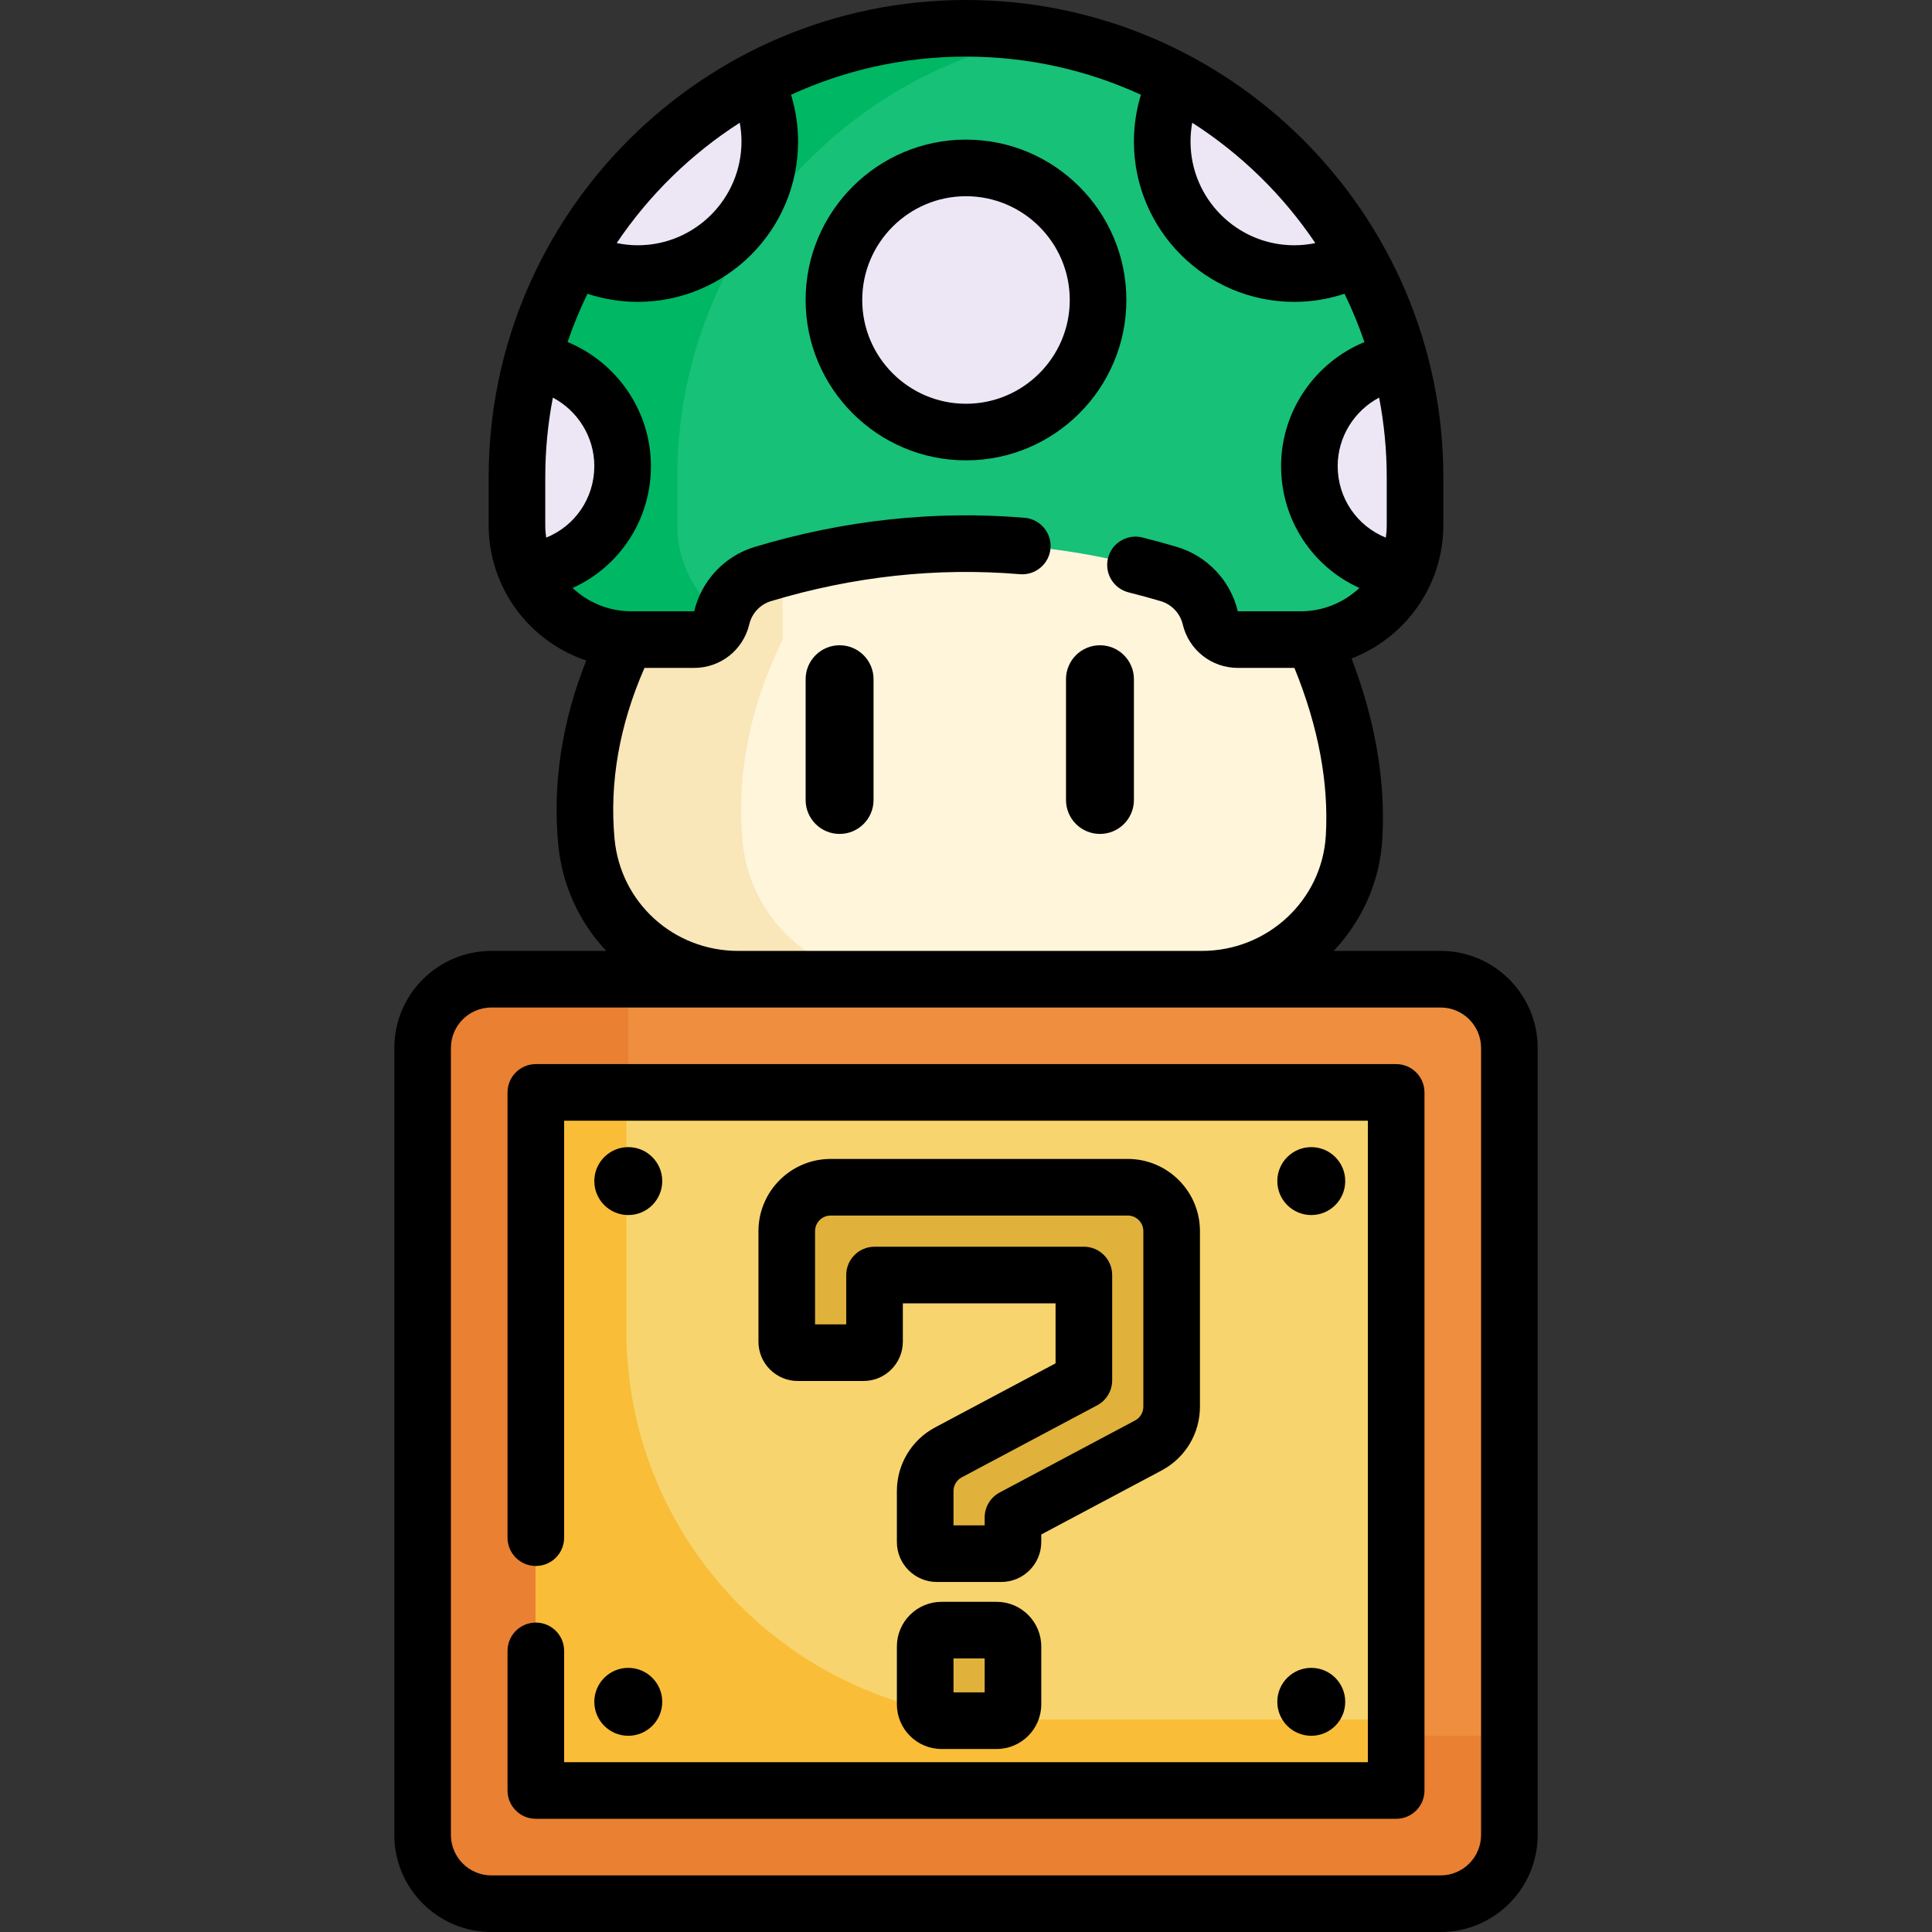
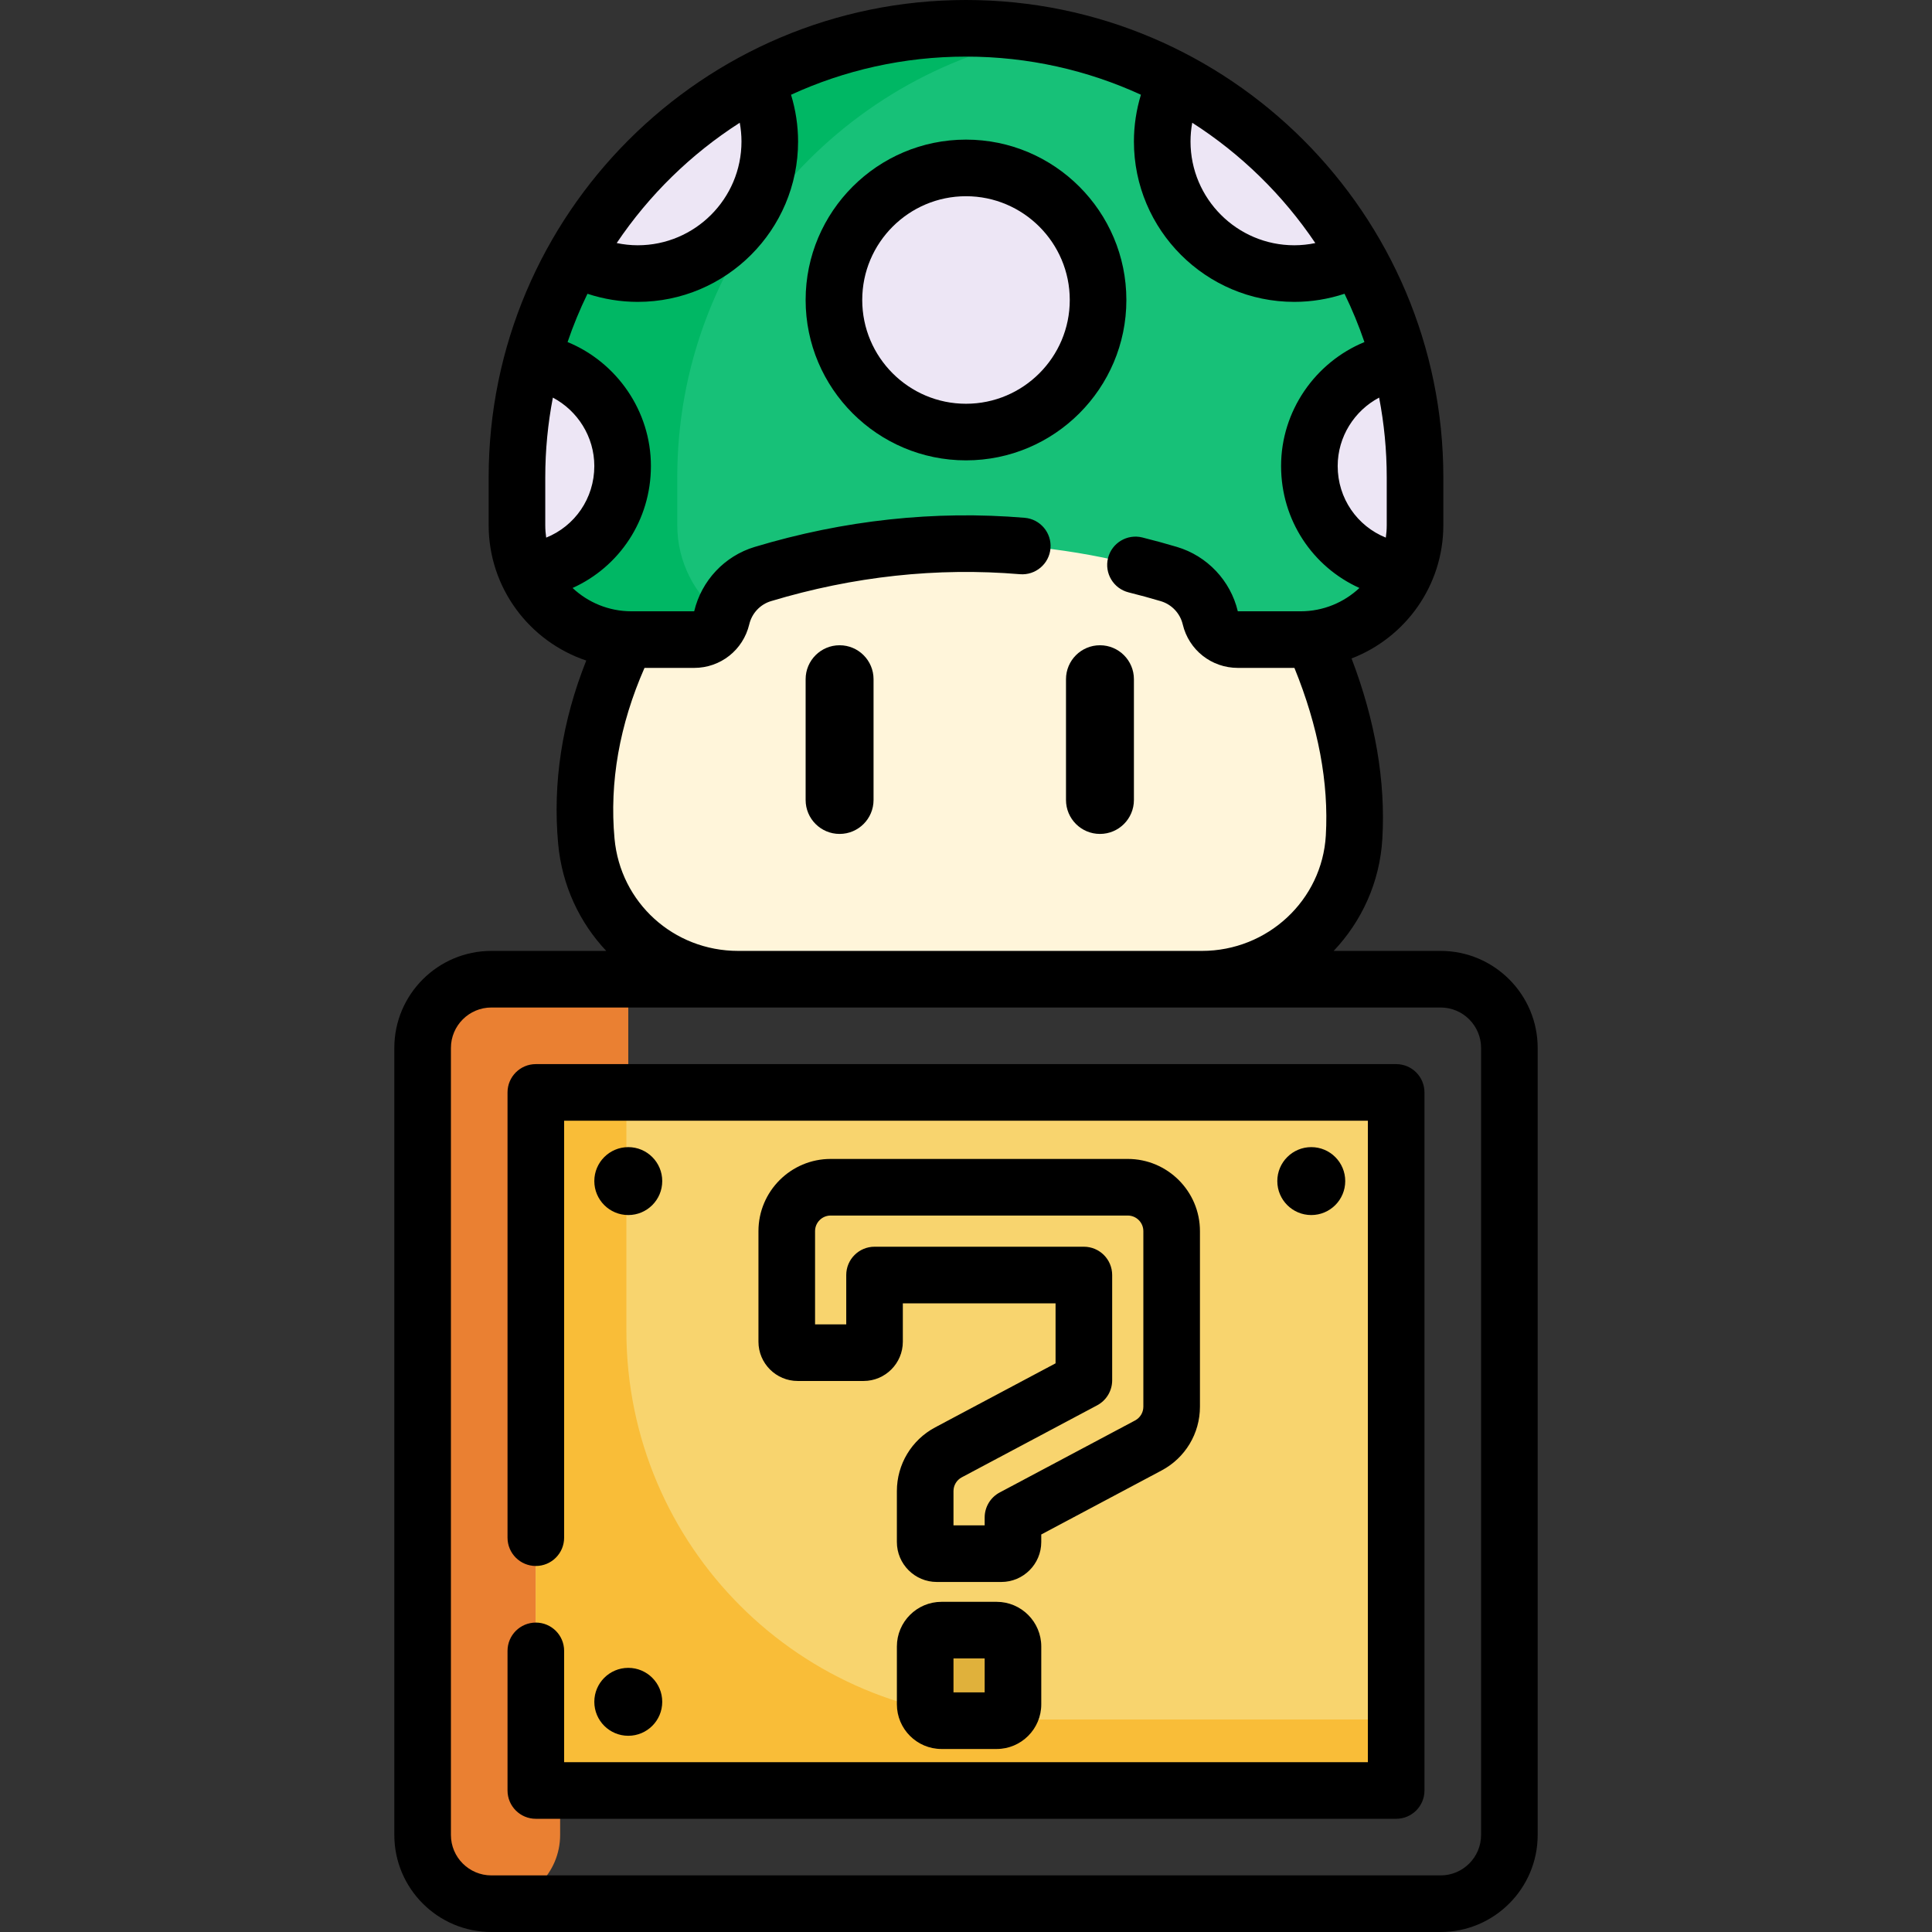
<svg xmlns="http://www.w3.org/2000/svg" id="Capa_1" x="0px" y="0px" viewBox="0 0 512 512" style="enable-background:new 0 0 512 512;" xml:space="preserve">
  <rect x="0" y="0" width="512" height="512" fill="#333333" stroke="none" />
-   <path style="fill:#EE8E3E;" d="M400,277.72v208.56c0,10.06-8.16,18.22-18.22,18.22H130.22c-10.06,0-18.22-8.16-18.22-18.22V277.72  c0-10.06,8.16-18.22,18.22-18.22h251.56C391.84,259.5,400,267.66,400,277.72z" />
-   <path style="fill:#EA8032;" d="M184.72,460c-10.06,0-18.22-8.16-18.22-18.22V259.5h-36.28c-10.06,0-18.22,8.16-18.22,18.22v208.56  c0,10.06,8.16,18.22,18.22,18.22h251.56c10.06,0,18.22-8.16,18.22-18.22V460H184.72z" />
+   <path style="fill:#EA8032;" d="M184.72,460c-10.06,0-18.22-8.16-18.22-18.22V259.5h-36.28c-10.06,0-18.22,8.16-18.22,18.22v208.56  c0,10.06,8.16,18.22,18.22,18.22c10.06,0,18.22-8.16,18.22-18.22V460H184.72z" />
  <path style="fill:#F8D46E;" d="M370,294.253v175.495c0,2.625-2.128,4.753-4.753,4.753H146.753c-2.625,0-4.753-2.128-4.753-4.753  V294.253c0-2.625,2.128-4.753,4.753-4.753h218.495C367.872,289.5,370,291.628,370,294.253z" />
  <path style="fill:#F9BD38;" d="M268.965,455.685C212.099,455.685,166,409.586,166,352.72V289.5h-19.247  c-2.625,0-4.753,2.128-4.753,4.753v175.495c0,2.625,2.128,4.752,4.752,4.752h218.495c2.625,0,4.753-2.128,4.753-4.753v-14.062  H268.965z" />
  <g>
-     <path style="fill:#E0B13B;" d="M310.5,326.26v46.53c0,4.3-2.37,8.25-6.17,10.27l-35.88,19.09v6.5c0,1.7-1.38,3.09-3.09,3.09h-17.09   c-1.7,0-3.09-1.39-3.09-3.09v-13.49c0-4.3,2.38-8.25,6.17-10.27l35.89-19.09v-27.91h-55.48v17.67c0,1.61-1.3,2.91-2.91,2.91h-17.44   c-1.61,0-2.91-1.3-2.91-2.91v-29.3c0-6.42,5.21-11.63,11.63-11.63h78.74C305.29,314.63,310.5,319.84,310.5,326.26z" />
    <path style="fill:#E0B13B;" d="M268.45,436.33v15.34c0,2.39-1.94,4.33-4.34,4.33h-14.59c-2.4,0-4.34-1.94-4.34-4.33v-15.34   c0-2.39,1.94-4.33,4.34-4.33h14.59C266.51,432,268.45,433.94,268.45,436.33z" />
  </g>
  <path style="fill:#FFF5DA;" d="M348,169.5l-0.02-0.19c0,0-0.626-35.477-0.626-36.938s-181.354,0-181.354,0v37.098v0.03  c-8.7,17.8-12.24,35.6-10.62,53.41c1.9,20.75,19.41,36.59,40.25,36.59h122.89c21.25,0,39.1-16.43,40.33-37.65  C359.81,205.27,356.2,187.82,348,169.5z" />
-   <path style="fill:#F9E6B9;" d="M196.775,222.91c-1.62-17.81,1.92-35.61,10.62-53.41v-0.03v-37.098H166v37.098v0.03  c-8.7,17.8-12.24,35.6-10.62,53.41c1.9,20.75,19.41,36.59,40.25,36.59h41.395C216.185,259.5,198.675,243.66,196.775,222.91z" />
  <path style="fill:#17C178;" d="M375,126.5v12.66c0,15.64-11.82,28.51-27.02,30.15c-1.09,0.13-2.2,0.19-3.32,0.19h-16.63  c-1.73,0-3.36-0.6-4.65-1.62c-1.28-1.02-2.24-2.46-2.64-4.14c-1.32-5.55-5.51-9.98-10.97-11.61c-37.23-11.11-73.02-10.42-107.62,0  c-5.43,1.63-9.57,6.06-10.88,11.58l-0.01,0.03c-0.8,3.37-3.82,5.76-7.29,5.76h-16.63c-0.45,0-0.9-0.01-1.34-0.03  c-16.14-0.7-29-14-29-30.31V126.5c0-65.72,53.28-119,119-119S375,60.78,375,126.5z" />
  <path style="fill:#00B764;" d="M179.481,139.16V126.5c0-58.47,42.174-107.091,97.76-117.107C270.348,8.15,263.25,7.5,256,7.5  c-65.72,0-119,53.28-119,119v12.66c0,16.31,12.86,29.61,29,30.31c0.44,0.021,0.89,0.03,1.34,0.03h16.63c3.47,0,6.49-2.39,7.29-5.76  l0.01-0.03c0.036-0.152,0.083-0.301,0.123-0.451C184.153,157.715,179.481,148.986,179.481,139.16z" />
  <g>
    <path style="fill:#EDE6F5;" d="M375,126.5v12.66c0,4.35-0.92,8.48-2.57,12.22c-11.35-1.03-20.73-8.83-24.09-19.33   c-0.87-2.69-1.34-5.57-1.34-8.55c0-14.1,10.43-25.76,23.99-27.71C373.61,105.59,375,115.88,375,126.5z" />
    <path style="fill:#EDE6F5;" d="M359.77,68.23c-4.98,2.72-10.69,4.27-16.77,4.27c-19.33,0-35-15.67-35-35   c0-5.79,1.42-11.25,3.91-16.07C331.99,32.13,348.64,48.43,359.77,68.23z" />
    <circle style="fill:#EDE6F5;" cx="256" cy="79.5" r="35" />
    <path style="fill:#EDE6F5;" d="M200.09,21.43c2.49,4.82,3.91,10.28,3.91,16.07c0,19.33-15.67,35-35,35   c-6.08,0-11.79-1.55-16.77-4.27C163.36,48.43,180.01,32.13,200.09,21.43z" />
    <path style="fill:#EDE6F5;" d="M165,123.5c0,2.84-0.42,5.58-1.21,8.16c-3.25,10.7-12.73,18.67-24.22,19.72   c-1.65-3.74-2.57-7.87-2.57-12.22V126.5c0-10.62,1.39-20.91,4.01-30.71C154.57,97.74,165,109.4,165,123.5z" />
  </g>
  <path d="M381.782,252h-28.348c7.437-7.845,12.232-18.202,12.901-29.71c0.887-15.244-1.863-31.287-8.158-47.794  c14.207-5.453,24.323-19.229,24.323-35.332V126.5C382.5,56.748,325.752,0,256,0S129.5,56.748,129.5,126.5v12.664  c0,16.679,10.853,30.862,25.864,35.883c-6.407,16.107-8.923,32.395-7.449,48.54c1.01,11.064,5.676,20.905,12.747,28.413h-30.444  c-14.181,0-25.718,11.537-25.718,25.718v208.564c0,14.181,11.537,25.718,25.718,25.718h251.564  c14.181,0,25.718-11.537,25.718-25.718V277.718C407.5,263.537,395.963,252,381.782,252z M367.5,126.5v12.664  c0,1.125-0.085,2.229-0.243,3.311c-7.562-3.042-12.757-10.384-12.757-18.975c0-7.75,4.423-14.666,10.982-18.132  C366.801,112.213,367.5,119.276,367.5,126.5z M348.574,64.419C346.746,64.797,344.878,65,343,65c-15.163,0-27.5-12.337-27.5-27.5  c0-1.688,0.157-3.347,0.456-4.971C328.89,40.81,340.009,51.688,348.574,64.419z M196.044,32.529  c0.297,1.625,0.456,3.283,0.456,4.971c0,15.163-12.336,27.5-27.5,27.5c-1.878,0-3.744-0.207-5.57-0.587  C171.995,51.684,183.112,40.809,196.044,32.529z M144.743,142.478c-0.158-1.082-0.243-2.188-0.243-3.313V126.5  c0-7.224,0.699-14.287,2.017-21.131c6.558,3.469,10.983,10.381,10.983,18.131C157.5,132.091,152.305,139.436,144.743,142.478z   M162.853,222.224c-1.364-14.943,1.317-30.135,7.946-45.224h13.169c6.979,0,12.979-4.741,14.6-11.561  c0.694-2.922,2.896-5.271,5.745-6.128c21.854-6.58,44.05-8.983,65.977-7.141c4.124,0.34,7.755-2.718,8.102-6.846  s-2.718-7.755-6.846-8.102c-23.81-2-47.889,0.599-71.558,7.725c-7.95,2.394-14.086,8.916-16.019,17.052h-16.632  c-6.026,0-11.51-2.35-15.595-6.177c12.373-5.583,20.759-17.956,20.759-32.323c0-14.593-9.057-27.492-22.087-32.851  c1.496-4.394,3.261-8.665,5.272-12.794C159.965,79.264,164.467,80,169,80c23.435,0,42.5-19.065,42.5-42.5  c0-4.197-0.645-8.383-1.867-12.391C223.76,18.623,239.464,15,256,15c16.531,0,32.231,3.621,46.355,10.104  c-1.221,4.008-1.855,8.198-1.855,12.396c0,23.435,19.065,42.5,42.5,42.5c4.533,0,9.034-0.739,13.313-2.149  c2.012,4.132,3.778,8.404,5.275,12.801C348.557,96.009,339.5,108.907,339.5,123.5c0,14.368,8.389,26.738,20.763,32.32  c-4.086,3.829-9.571,6.18-15.599,6.18l-16.631,0.001c-1.933-8.131-8.109-14.667-16.118-17.056c-2.965-0.886-5.968-1.706-9.18-2.509  c-4.012-1.001-8.09,1.438-9.095,5.458c-1.004,4.019,1.439,8.09,5.458,9.095c2.99,0.747,5.778,1.509,8.527,2.33  c2.89,0.861,5.117,3.218,5.813,6.151c1.614,6.788,7.615,11.529,14.593,11.529h15.004c6.329,15.532,9.136,30.456,8.324,44.42  C350.364,238.567,335.938,252,318.52,252H195.63C178.494,252,164.403,239.199,162.853,222.224z M392.5,486.282  c0,5.91-4.808,10.718-10.718,10.718H130.218c-5.91,0-10.718-4.808-10.718-10.718V277.718c0-5.91,4.808-10.718,10.718-10.718h251.564  c5.91,0,10.718,4.808,10.718,10.718L392.5,486.282L392.5,486.282z" />
  <path d="M370,282H142c-4.142,0-7.5,3.357-7.5,7.5v118c0,4.143,3.358,7.5,7.5,7.5s7.5-3.357,7.5-7.5V297h213v170h-213v-29.5  c0-4.143-3.358-7.5-7.5-7.5s-7.5,3.357-7.5,7.5v37c0,4.143,3.358,7.5,7.5,7.5h228c4.143,0,7.5-3.357,7.5-7.5v-185  C377.5,285.357,374.143,282,370,282z" />
  <circle cx="347.5" cy="313" r="9" />
  <circle cx="166.5" cy="313" r="9" />
-   <circle cx="347.5" cy="451" r="9" />
  <circle cx="166.5" cy="451" r="9" />
  <path d="M275.947,406.651l31.905-16.971c6.259-3.33,10.147-9.802,10.147-16.892v-46.526c0-10.549-8.582-19.131-19.132-19.131H220.13  c-10.549,0-19.131,8.582-19.131,19.131v29.302c0,5.739,4.669,10.409,10.409,10.409h17.445c5.74,0,10.409-4.67,10.409-10.409v-10.17  h40.474v15.901l-31.906,16.972c-6.259,3.329-10.147,9.802-10.147,16.891v13.492c0,5.838,4.749,10.587,10.587,10.587h17.089  c5.838,0,10.587-4.749,10.587-10.587v-1.999H275.947z M264.925,395.524c-2.447,1.302-3.978,3.849-3.978,6.621v2.092h-8.263v-9.079  c0-1.531,0.84-2.929,2.191-3.648l35.884-19.087c2.447-1.302,3.978-3.849,3.978-6.621v-27.907c0-4.143-3.357-7.5-7.5-7.5h-55.474  c-4.142,0-7.5,3.357-7.5,7.5v13.079H216v-24.711c0-2.277,1.854-4.131,4.131-4.131h78.737c2.278,0,4.132,1.854,4.132,4.131v46.526  c0,1.531-0.84,2.929-2.192,3.648L264.925,395.524z" />
  <path d="M264.113,424.5h-14.595c-6.525,0-11.834,5.309-11.834,11.834v15.332c0,6.525,5.309,11.834,11.834,11.834h14.595  c6.525,0,11.834-5.309,11.834-11.834v-15.332C275.947,429.809,270.639,424.5,264.113,424.5z M260.947,448.5h-8.263v-9h8.263V448.5z" />
  <path d="M222.5,171c-4.971,0-9,4.029-9,9v32c0,4.971,4.029,9,9,9c4.971,0,9-4.029,9-9v-32C231.5,175.029,227.471,171,222.5,171z" />
  <path d="M291.5,171c-4.971,0-9,4.029-9,9v32c0,4.971,4.029,9,9,9s9-4.029,9-9v-32C300.5,175.029,296.471,171,291.5,171z" />
  <path d="M298.5,79.5c0-23.435-19.065-42.5-42.5-42.5s-42.5,19.065-42.5,42.5S232.565,122,256,122S298.5,102.935,298.5,79.5z   M256,107c-15.164,0-27.5-12.337-27.5-27.5S240.836,52,256,52c15.163,0,27.5,12.337,27.5,27.5S271.163,107,256,107z" />
  <g>
</g>
  <g>
</g>
  <g>
</g>
  <g>
</g>
  <g>
</g>
  <g>
</g>
  <g>
</g>
  <g>
</g>
  <g>
</g>
  <g>
</g>
  <g>
</g>
  <g>
</g>
  <g>
</g>
  <g>
</g>
  <g>
</g>
</svg>